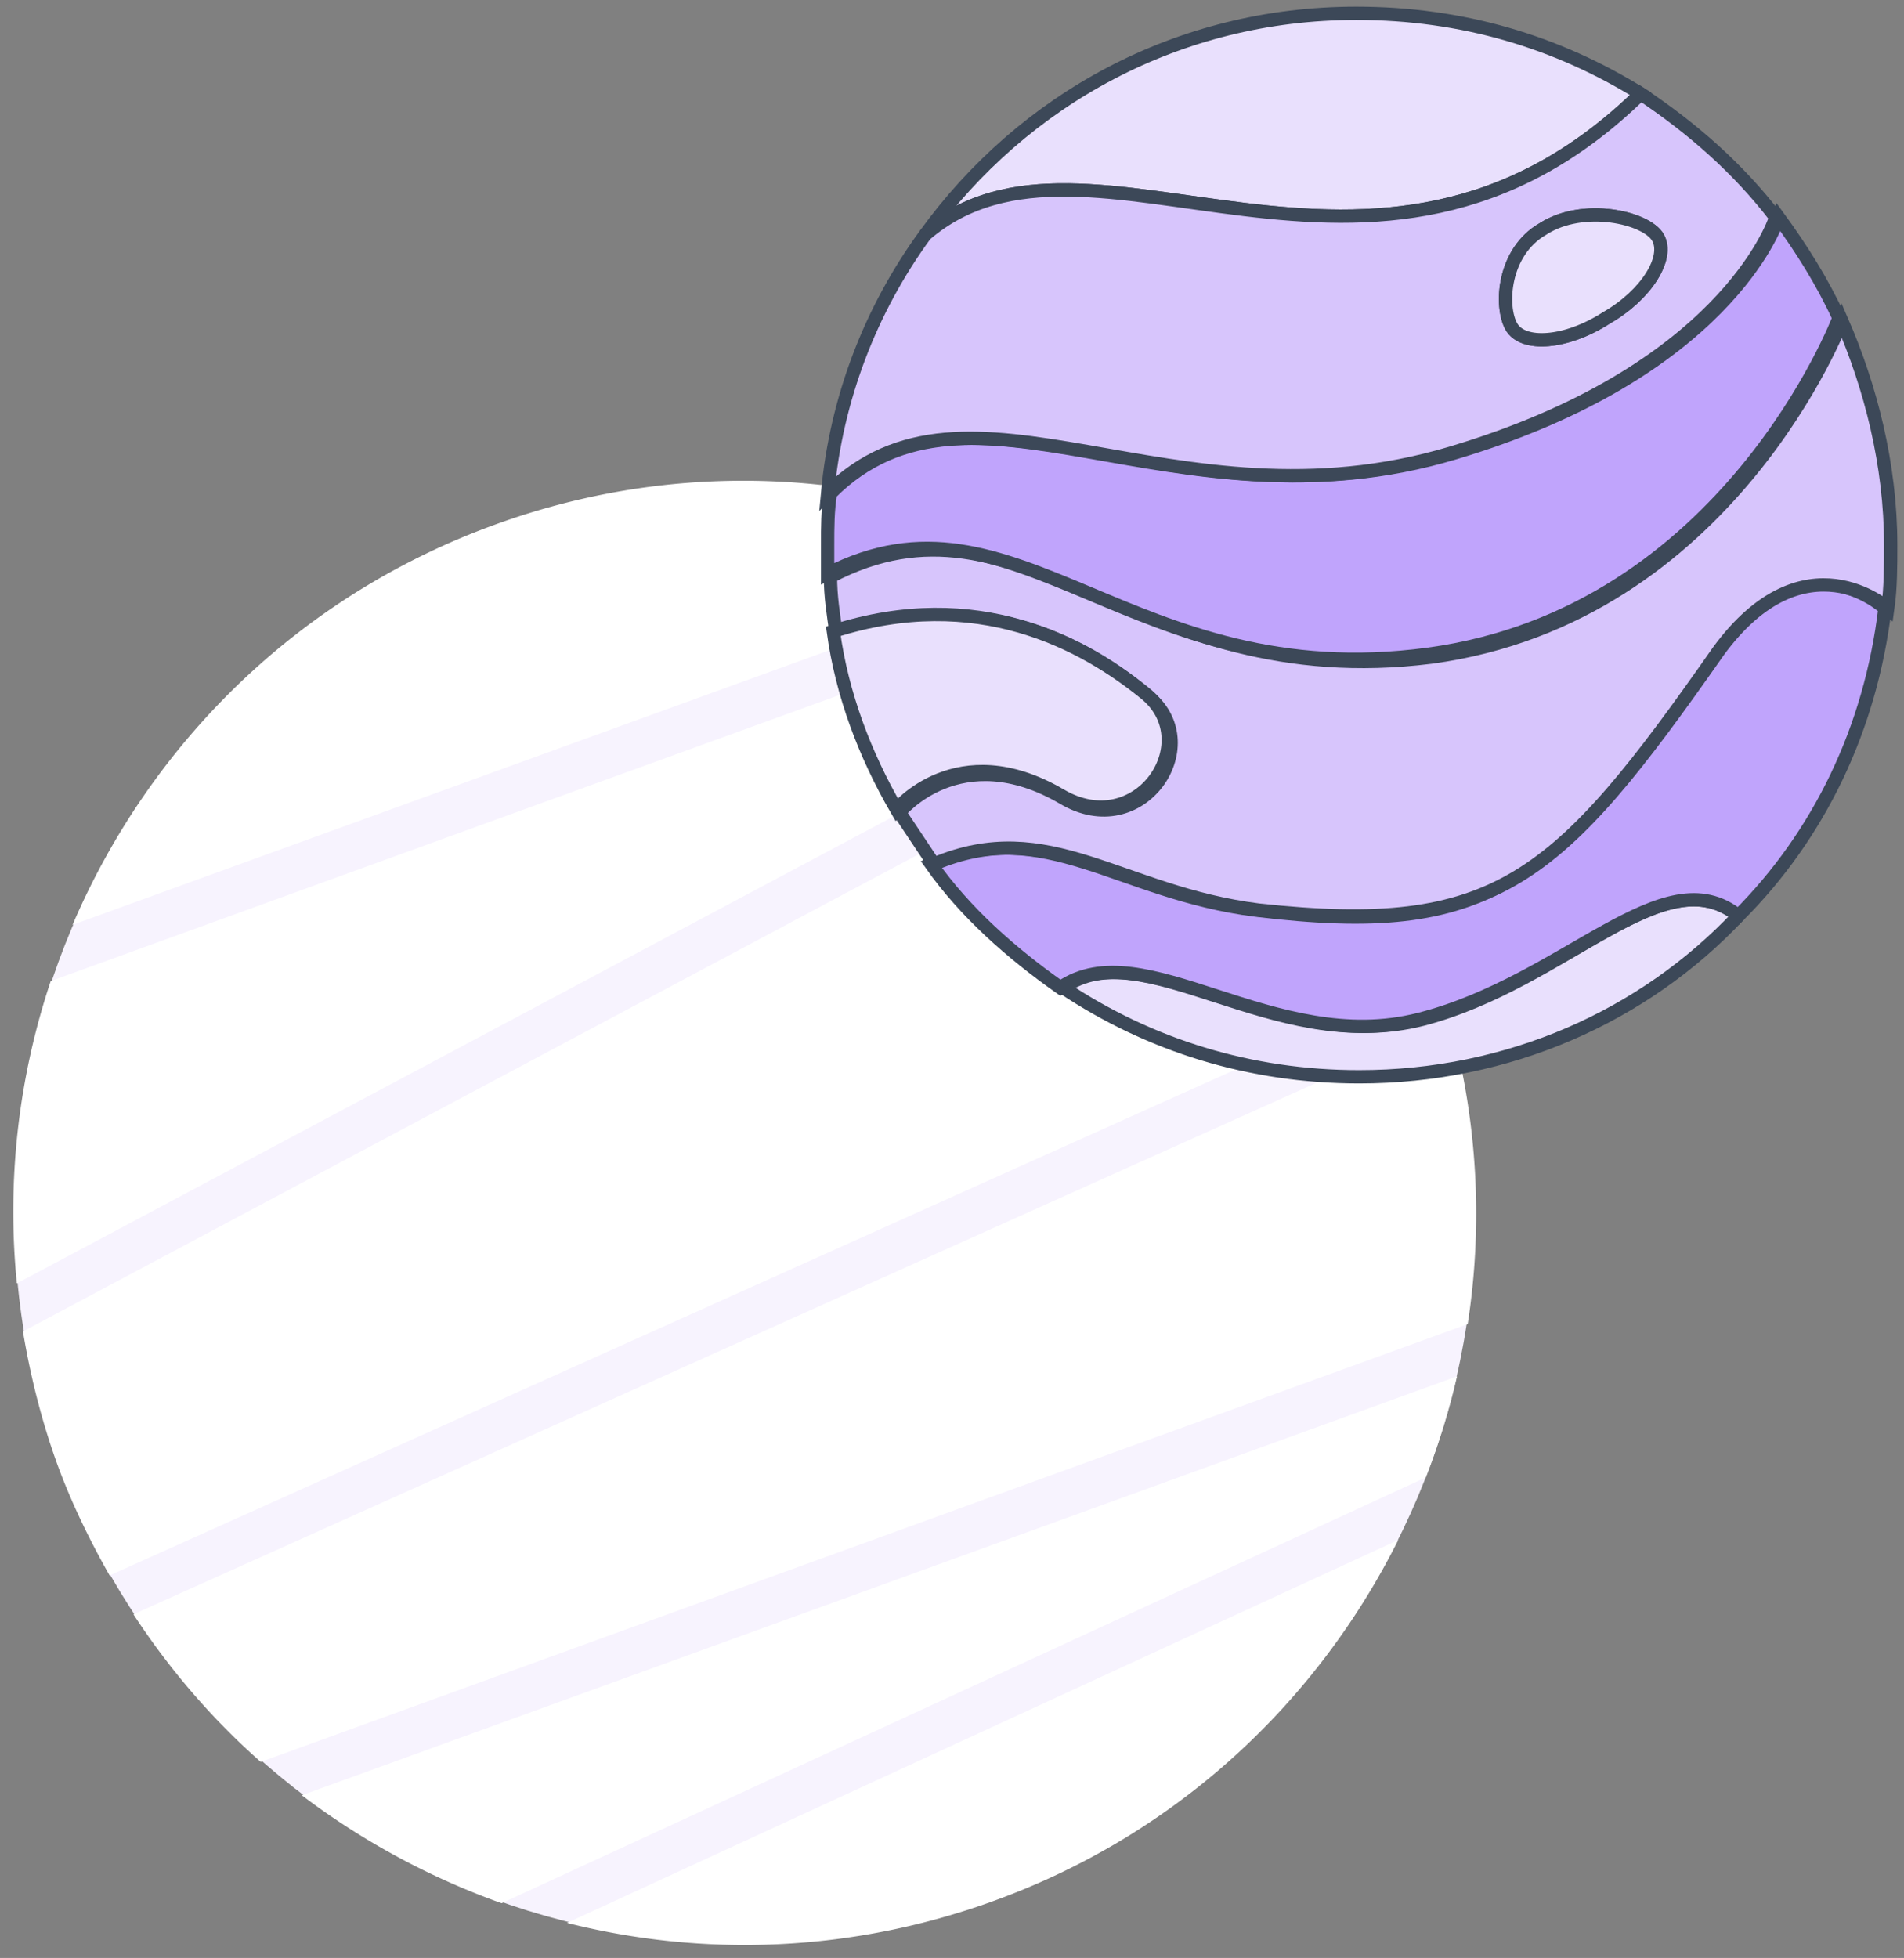
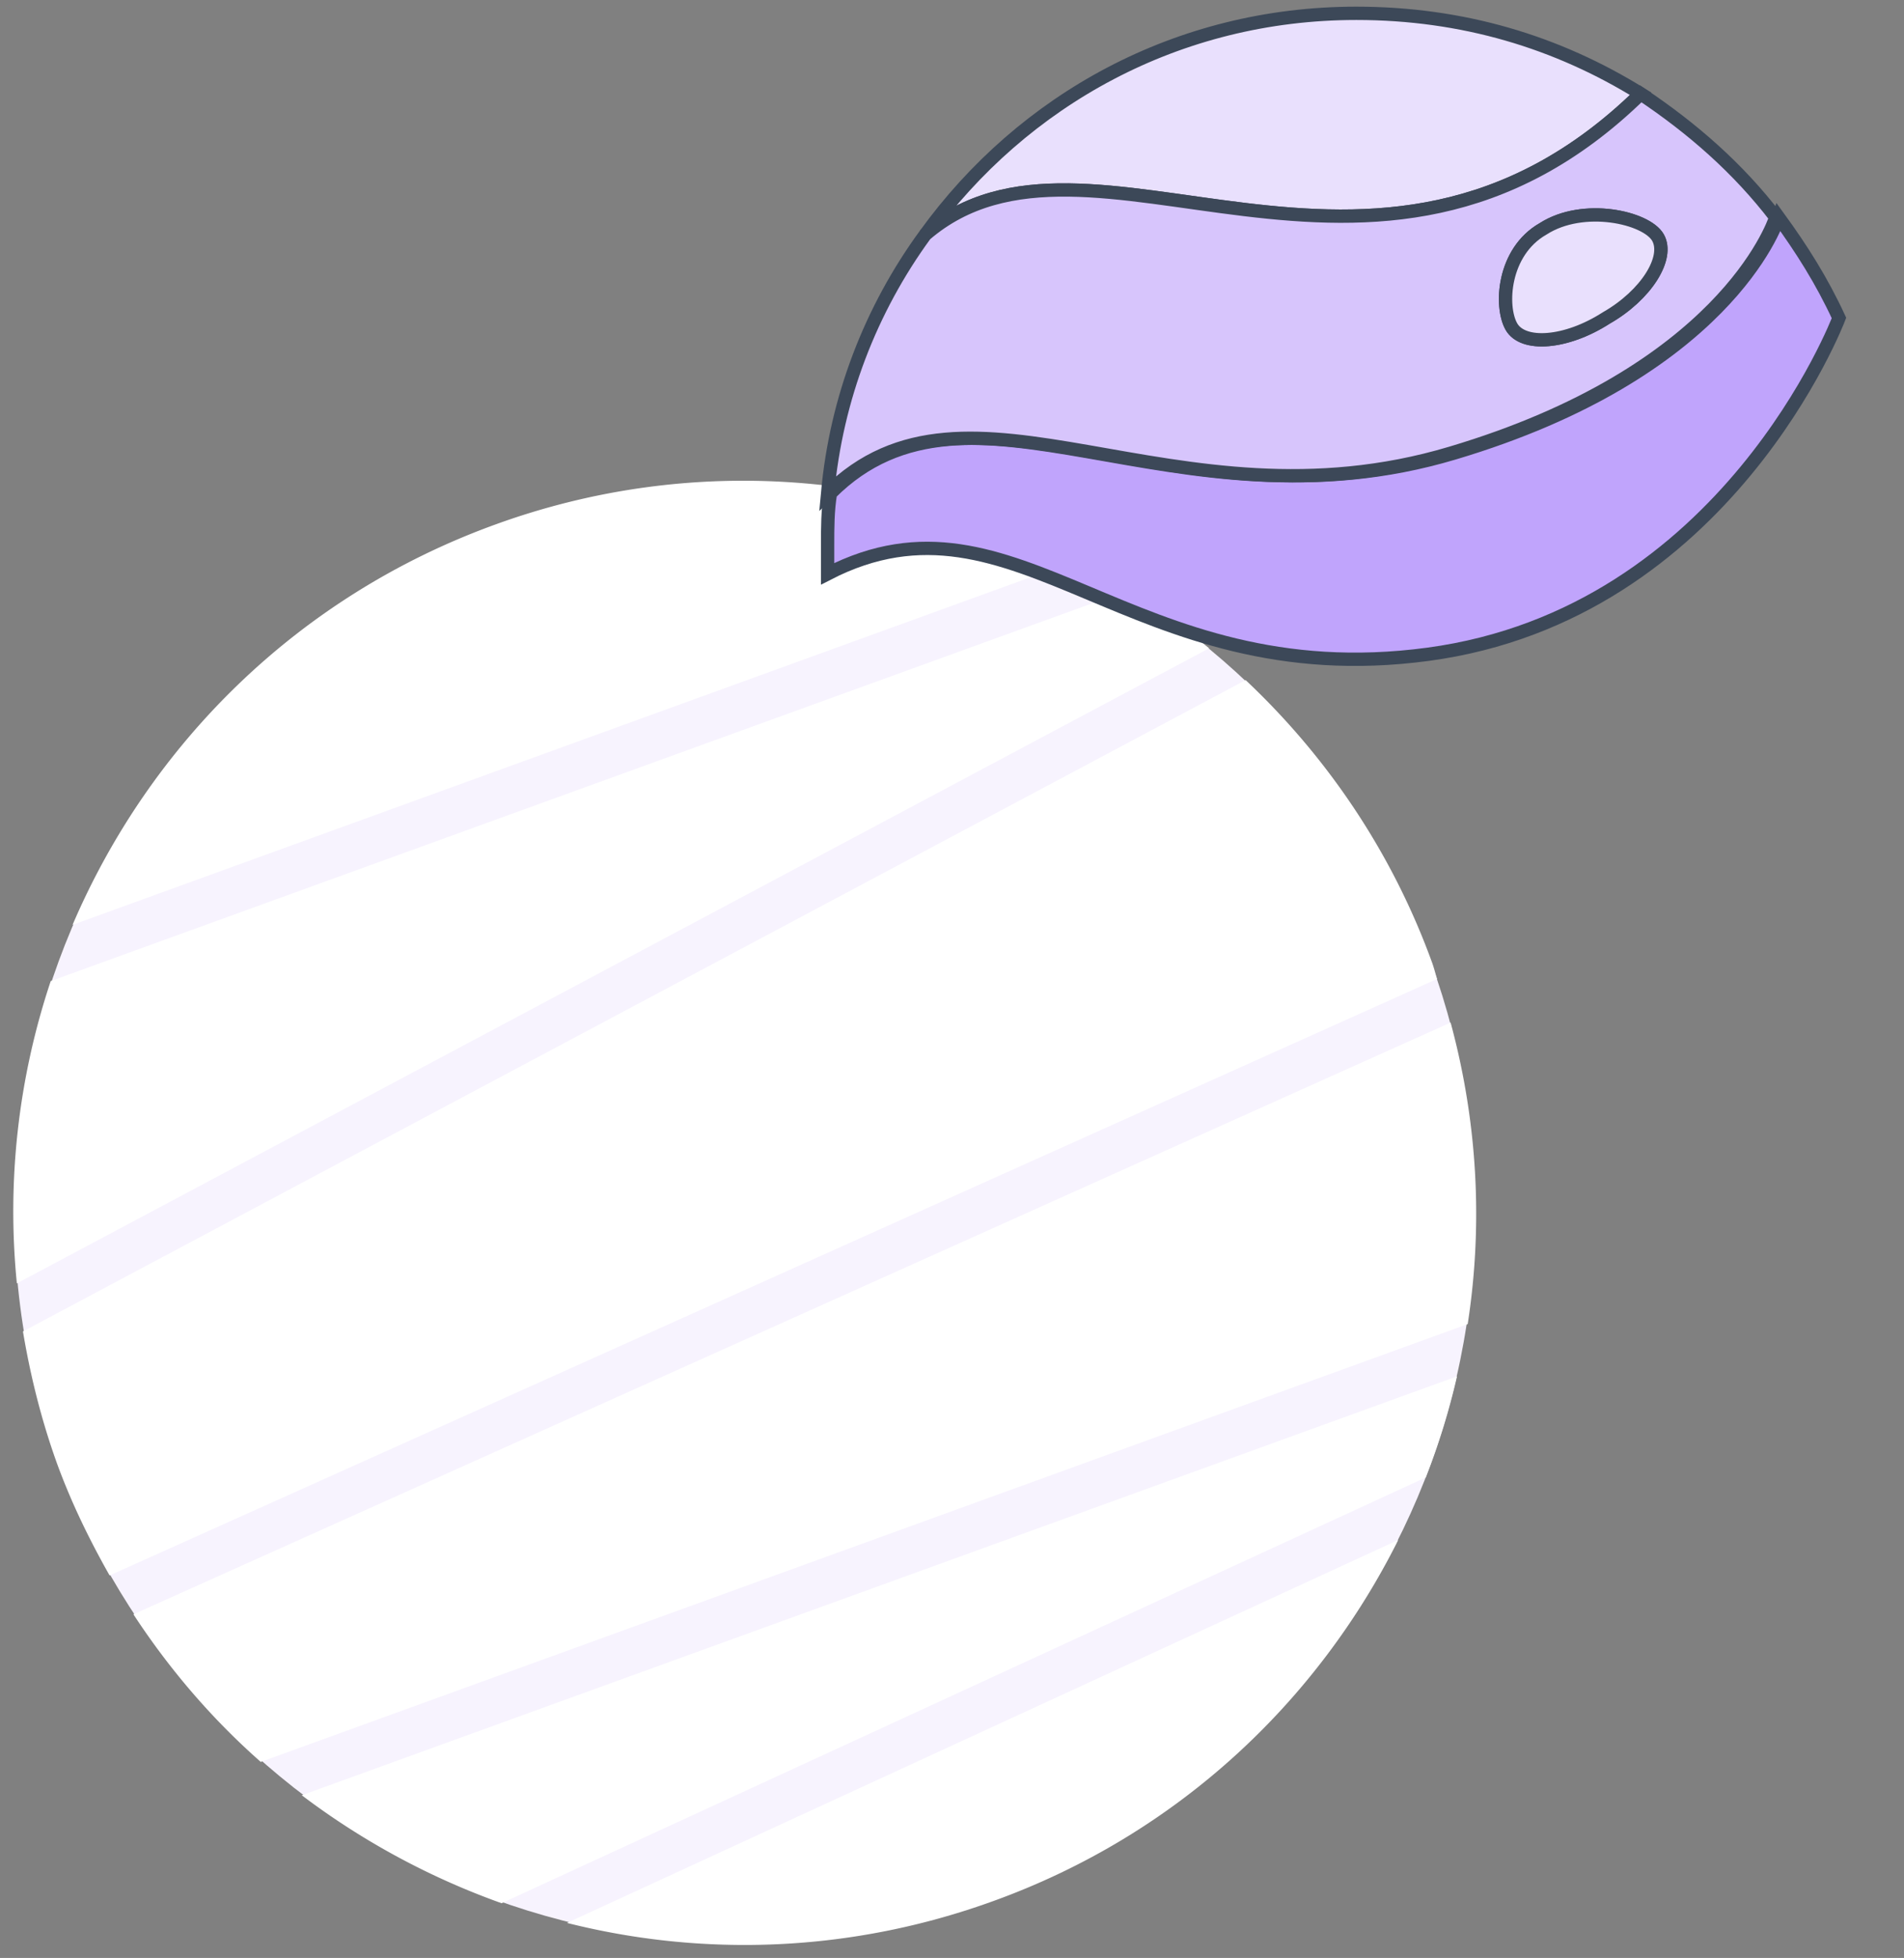
<svg xmlns="http://www.w3.org/2000/svg" width="143" height="147" fill="none">
  <rect width="100%" height="100%" fill="#808080" stroke="none" />
  <path d="M55.93 145.908c30.296 0 54.857-24.561 54.857-54.858 0-30.296-24.56-54.857-54.858-54.857-30.297 0-54.857 24.56-54.857 54.857s24.56 54.858 54.857 54.858z" fill="#F7F3FE" />
  <path d="M10.02 121.2c2.722 4.161 5.936 7.887 9.564 11.082l90.647-32.871c1.144-7.375.769-15.065-1.282-22.637L10.021 121.2zM107.574 72.317c-3.037-8.38-7.947-15.538-14.02-21.256L1.724 99.963c.552 3.293 1.36 6.566 2.524 9.82 1.085 2.997 2.465 5.817 3.983 8.499l99.698-44.781c-.118-.395-.217-.79-.355-1.184zM37.672 142.891l69.41-31.964a53.613 53.613 0 0 0 2.346-7.592l-86.762 31.451a56.129 56.129 0 0 0 15.006 8.105zM80.795 42.108c-13.073-6.645-28.75-8.124-43.617-2.72C22.29 44.79 11.228 55.95 5.45 69.437l75.345-27.33zM1.267 96.354l89.542-47.68a52.489 52.489 0 0 0-6.073-4.357L3.81 73.658a54.544 54.544 0 0 0-2.544 22.696zM42.584 144.37c10.254 2.583 21.375 2.228 32.063-1.657 13.783-4.989 24.293-14.947 30.366-27.093l-62.429 28.75z" fill="#fff" />
-   <path d="M130.562 68.76c-7.121 7.552-17.263 12.084-28.484 12.084-8.2 0-15.753-2.374-22.227-6.69 6.042-4.316 15.969 5.18 26.974 2.374 10.79-2.806 18.127-12.3 23.737-7.769z" fill="#E9E0FD" stroke="#3C4858" />
-   <path d="M141.568 45.67c-1.079 9.063-4.963 17.047-11.005 23.09-5.611-4.532-12.948 4.962-23.953 7.768-11.006 2.805-20.717-6.69-26.975-2.374-3.668-2.59-7.12-5.61-9.71-9.28 8.631-3.667 14.026 2.159 24.384 3.454 17.695 2.158 22.227-1.943 34.527-19.422 6.474-9.063 12.732-3.237 12.732-3.237z" fill="#C0A4FC" stroke="#3C4858" />
-   <path d="M142 40.922c0 1.51 0 3.237-.216 4.747 0 0-6.258-5.61-12.732 3.237-12.084 17.264-16.616 21.364-34.527 19.422-10.358-1.295-15.753-7.122-24.384-3.453l-2.59-3.884s4.532-5.611 12.3-1.08c5.827 3.453 10.79-3.884 6.474-7.552-4.747-4.1-12.947-8.416-23.521-4.748-.216-1.51-.432-2.805-.432-4.315 14.458-7.553 22.658 8.847 45.101 6.042 22.443-3.021 30.859-25.248 30.859-25.248C140.489 29.053 142 34.88 142 40.922z" fill="#D7C5FC" stroke="#3C4858" />
-   <path d="M79.635 59.696c-7.769-4.532-12.3 1.079-12.3 1.079-2.374-4.1-4.1-8.632-4.748-13.38 10.79-3.452 18.774.864 23.522 4.748 4.316 3.669-.647 11.006-6.474 7.553z" fill="#E9E0FD" stroke="#3C4858" />
  <path d="M138.116 23.874s-8.416 22.227-30.859 25.248c-22.442 3.021-30.858-13.38-45.1-6.042v-2.158c0-1.295 0-2.59.215-3.884 10.574-10.574 25.895 3.237 46.827-3.021 20.285-6.043 24.169-17.048 24.385-17.696 1.726 2.374 3.237 4.748 4.532 7.553z" fill="#C0A4FC" stroke="#3C4858" />
  <path d="M123.226 7.042c-20.069 19.638-41.432 0-53.732 10.574C76.83 7.474 88.484 1 101.863 1c7.984 0 15.105 2.158 21.363 6.042z" fill="#E9E0FD" stroke="#3C4858" />
  <path d="M123.226 7.042c-20.069 19.638-41.433 0-53.733 10.574-4.1 5.61-6.69 12.3-7.337 19.422 10.574-10.574 25.896 3.237 46.828-3.021 20.284-6.043 24.168-17.048 24.384-17.696-2.805-3.668-6.258-6.69-10.142-9.279zm-2.59 16.832c-3.021 1.942-6.258 2.158-7.121.648-.863-1.511-.647-5.611 2.374-7.337 3.021-1.943 7.769-.864 8.632.647.863 1.51-.863 4.316-3.885 6.042z" fill="#D7C5FC" stroke="#3C4858" />
  <path d="M120.636 23.874c-3.021 1.942-6.258 2.158-7.121.648-.864-1.511-.648-5.611 2.373-7.337 3.021-1.943 7.769-.864 8.632.647.863 1.51-.863 4.316-3.884 6.042z" fill="#E9E0FD" stroke="#3C4858" />
</svg>